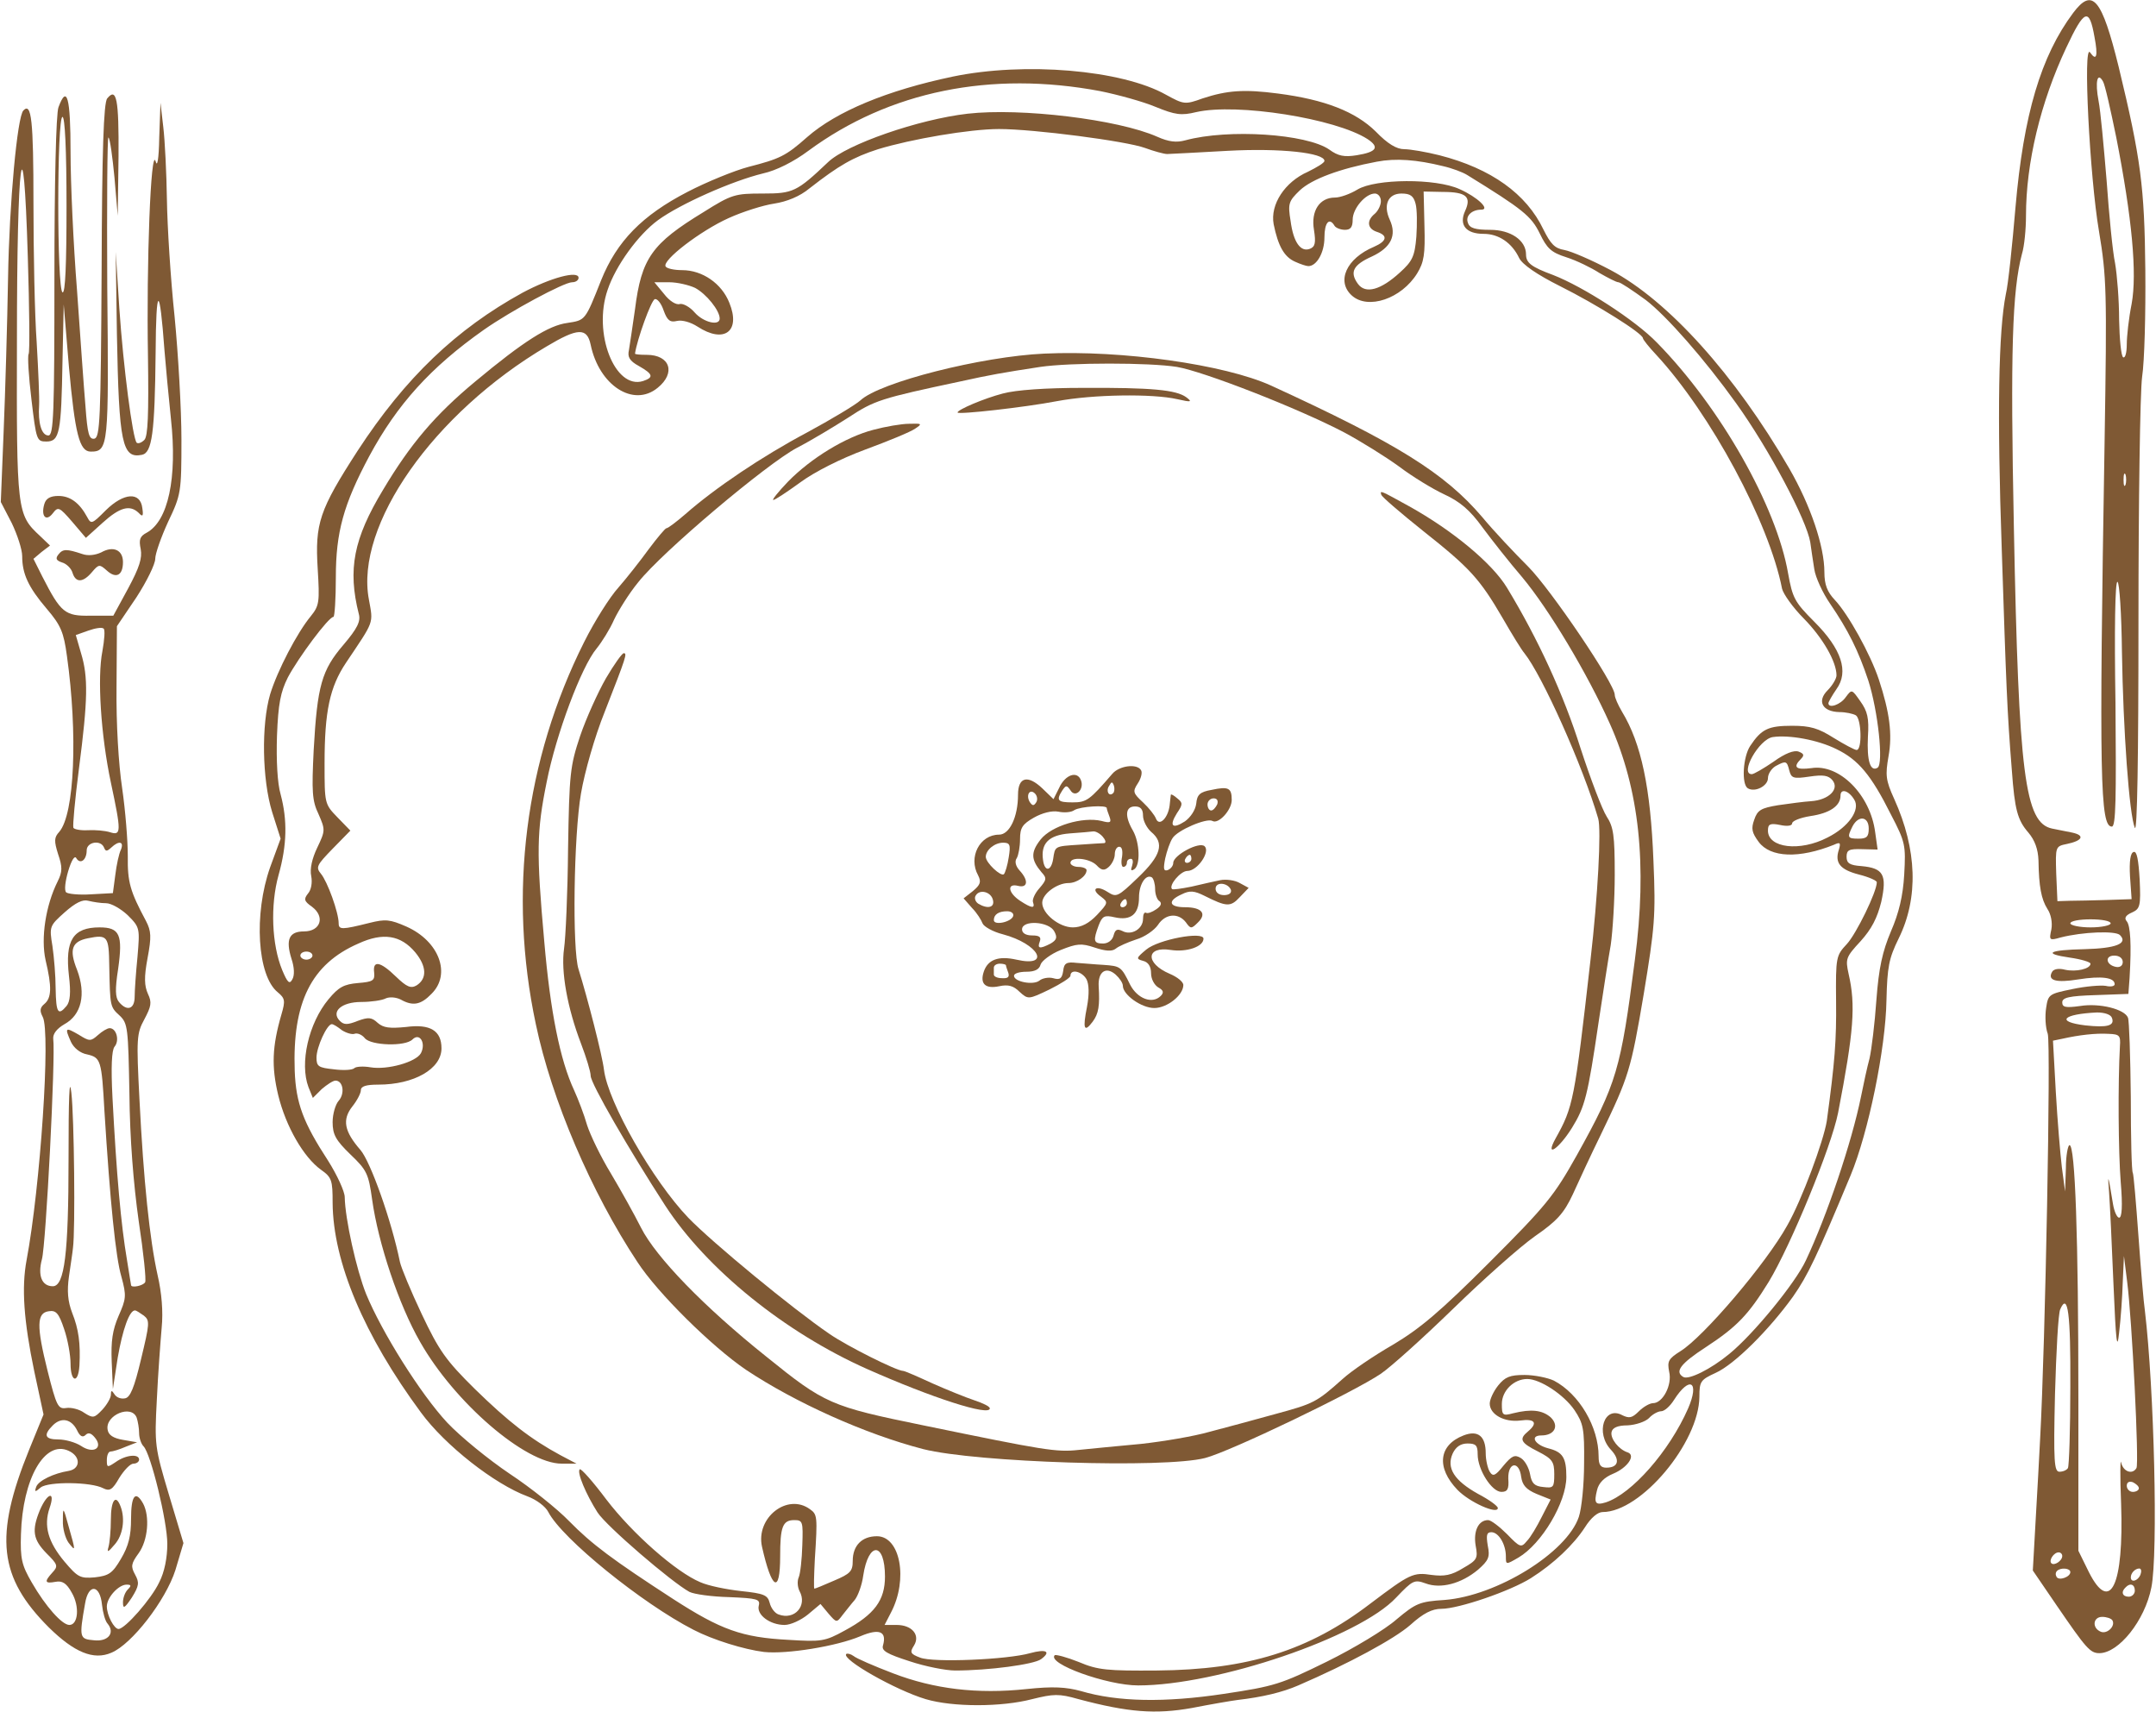
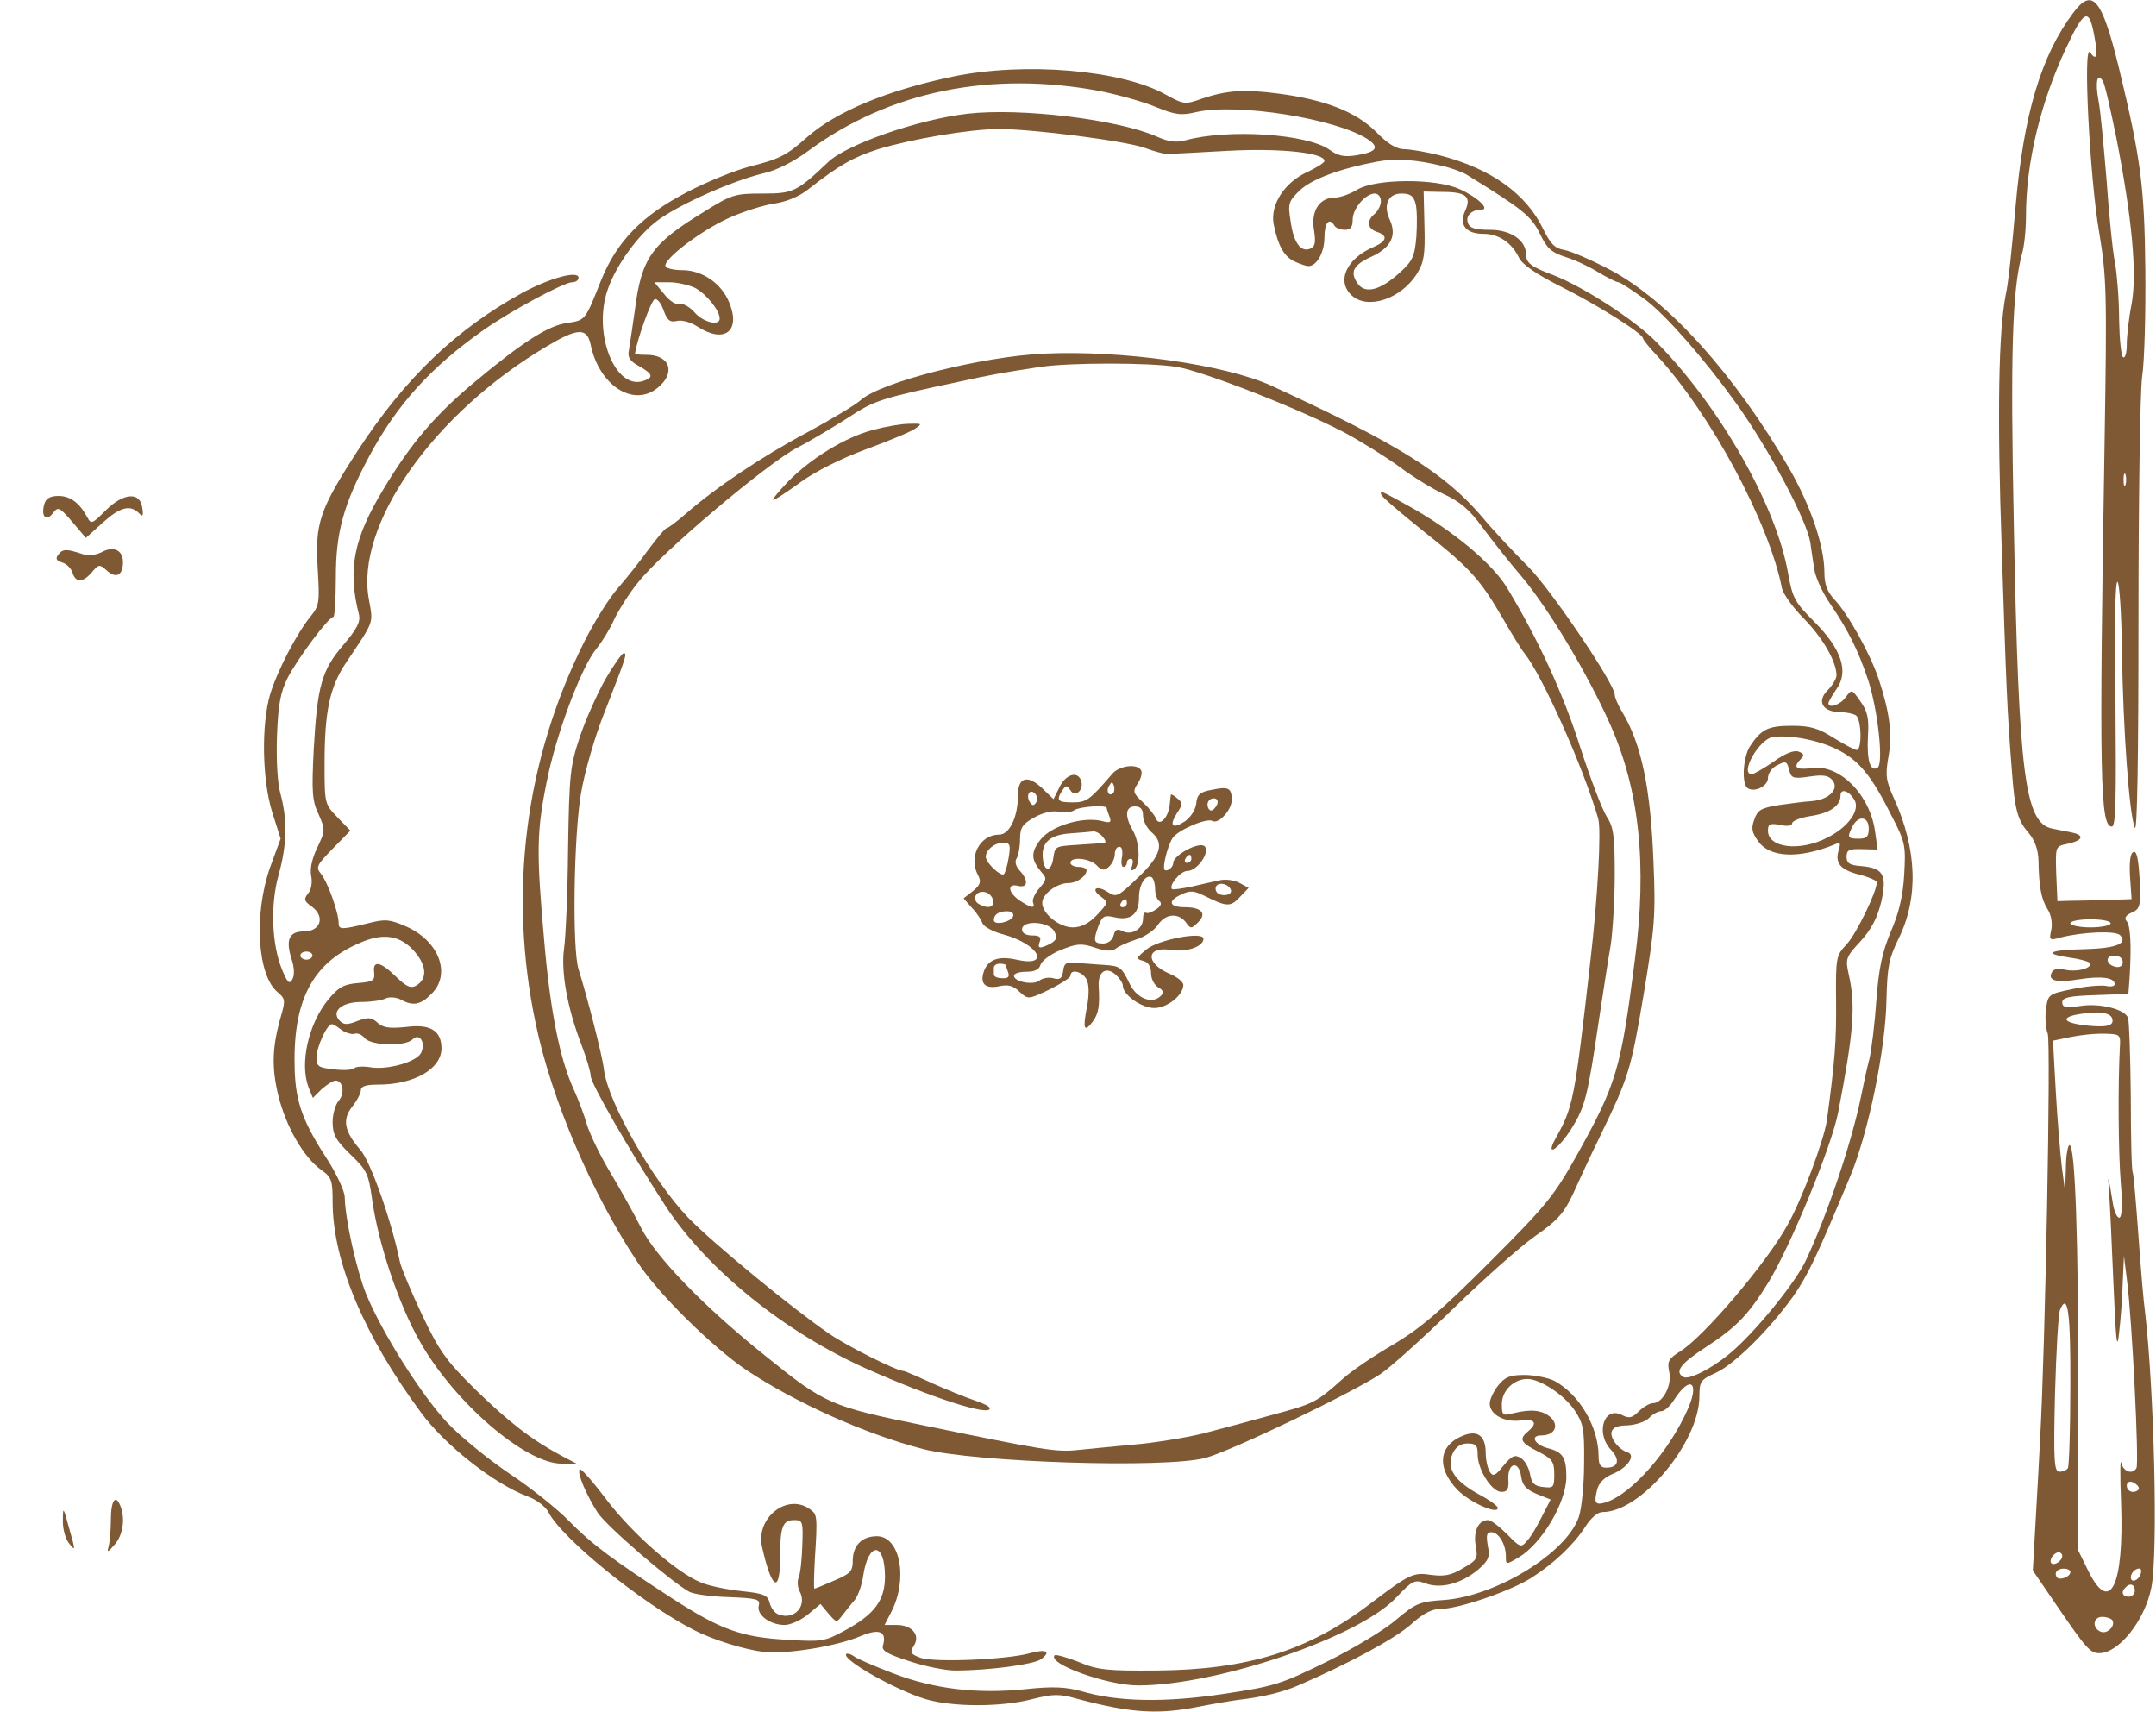
<svg xmlns="http://www.w3.org/2000/svg" viewBox="0 0 83.00 65.89" data-guides="{&quot;vertical&quot;:[],&quot;horizontal&quot;:[]}">
  <path fill="#7f5934" stroke="none" fill-opacity="1" stroke-width="1" stroke-opacity="1" id="tSvg4c0d3499f6" title="Path 45" d="M79.811 0.497C78.569 2.158 77.901 4.408 77.591 7.978C77.467 9.437 77.312 10.943 77.218 11.331C76.939 12.743 76.877 15.878 77.063 21.186C77.234 26.386 77.265 27.349 77.451 29.661C77.56 31.167 77.669 31.57 78.088 32.051C78.336 32.346 78.46 32.688 78.476 33.123C78.491 34.131 78.584 34.612 78.817 34.985C78.957 35.187 79.019 35.513 78.972 35.777C78.879 36.196 78.895 36.211 79.329 36.087C80.183 35.87 81.44 35.823 81.611 35.994C81.937 36.32 81.456 36.506 80.261 36.537C78.864 36.568 78.615 36.708 79.686 36.863C80.121 36.925 80.478 37.034 80.478 37.096C80.478 37.298 79.919 37.422 79.5 37.329C79.267 37.267 79.066 37.298 79.003 37.406C78.802 37.748 79.159 37.841 80.012 37.701C80.897 37.562 81.409 37.624 81.409 37.888C81.409 37.965 81.254 37.996 81.068 37.95C80.866 37.919 80.292 37.965 79.779 38.074C78.879 38.26 78.848 38.276 78.77 38.803C78.724 39.098 78.74 39.548 78.833 39.797C78.957 40.2 78.74 51.748 78.538 55.411C78.507 56.047 78.429 57.444 78.367 58.515C78.331 59.162 78.294 59.809 78.258 60.455C78.558 60.895 78.859 61.335 79.159 61.775C80.307 63.451 80.462 63.637 80.819 63.637C81.564 63.637 82.573 62.38 82.822 61.107C83.085 59.803 82.93 53.455 82.573 50.46C82.527 50.165 82.418 48.877 82.325 47.588C82.232 46.3 82.139 45.214 82.108 45.151C82.061 45.105 82.03 43.786 82.03 42.218C82.014 40.666 81.968 39.284 81.921 39.176C81.797 38.85 80.835 38.601 80.074 38.726C79.516 38.803 79.391 38.772 79.391 38.586C79.391 38.4 79.655 38.338 80.664 38.306C81.088 38.291 81.513 38.276 81.937 38.26C81.952 38.053 81.968 37.846 81.983 37.639C82.061 36.335 82.014 35.637 81.875 35.466C81.766 35.342 81.828 35.233 82.076 35.125C82.387 34.985 82.418 34.876 82.371 33.852C82.325 33.091 82.263 32.75 82.139 32.797C82.014 32.828 81.968 33.153 81.999 33.728C82.02 34.023 82.04 34.318 82.061 34.612C81.746 34.623 81.43 34.633 81.114 34.644C80.587 34.659 79.95 34.675 79.686 34.675C79.526 34.68 79.366 34.685 79.205 34.69C79.19 34.338 79.174 33.986 79.159 33.635C79.127 32.579 79.127 32.579 79.578 32.486C80.167 32.362 80.276 32.16 79.779 32.051C79.562 32.005 79.221 31.943 79.003 31.896C77.948 31.679 77.715 29.832 77.529 20.333C77.389 13.504 77.467 11.191 77.839 9.778C77.932 9.483 77.995 8.816 77.995 8.304C77.995 6.271 78.553 3.942 79.547 1.831C80.245 0.342 80.431 0.279 80.633 1.428C80.773 2.158 80.711 2.375 80.462 2.018C80.183 1.63 80.447 6.798 80.804 8.894C81.099 10.663 81.114 11.191 81.021 16.996C80.804 30.018 80.85 31.819 81.301 31.819C81.456 31.819 81.471 30.717 81.44 27.069C81.394 24.244 81.425 22.351 81.518 22.397C81.595 22.444 81.673 23.654 81.689 25.098C81.735 28.078 81.968 31.353 82.185 31.865C82.278 32.083 82.325 29.165 82.325 23.903C82.325 19.34 82.387 15.102 82.465 14.512C82.558 13.907 82.604 12.06 82.589 10.399C82.558 7.186 82.418 6.115 81.564 2.577C80.912 -0.062 80.555 -0.497 79.811 0.497ZM81.471 5.293C82.076 8.382 82.278 10.524 82.061 11.703C81.952 12.246 81.875 12.945 81.875 13.255C81.875 13.581 81.813 13.799 81.735 13.752C81.657 13.705 81.595 13.053 81.58 12.308C81.58 11.548 81.502 10.585 81.425 10.135C81.332 9.701 81.192 8.273 81.099 6.954C80.99 5.65 80.866 4.268 80.788 3.88C80.649 3.151 80.742 2.747 80.959 3.135C81.037 3.26 81.254 4.237 81.471 5.293ZM81.828 18.657C81.782 18.765 81.751 18.688 81.751 18.47C81.751 18.253 81.782 18.175 81.828 18.269C81.859 18.377 81.859 18.564 81.828 18.657ZM81.254 35.544C81.254 35.621 80.912 35.699 80.478 35.699C80.059 35.699 79.702 35.621 79.702 35.544C79.702 35.451 80.059 35.389 80.478 35.389C80.912 35.389 81.254 35.451 81.254 35.544ZM81.72 37.034C81.72 37.173 81.611 37.251 81.456 37.22C81.068 37.142 81.021 36.785 81.394 36.785C81.58 36.785 81.72 36.879 81.72 37.034ZM81.301 39.176C81.425 39.486 81.13 39.564 80.276 39.471C79.127 39.331 79.407 39.036 80.726 38.974C81.021 38.974 81.254 39.052 81.301 39.176ZM81.611 40.278C81.533 41.69 81.549 44.329 81.642 45.508C81.72 46.424 81.689 46.874 81.58 46.874C81.502 46.874 81.394 46.642 81.347 46.362C81.161 45.229 81.13 45.12 81.192 45.865C81.223 46.284 81.301 47.899 81.363 49.435C81.456 51.655 81.502 52.043 81.58 51.298C81.642 50.786 81.704 49.916 81.72 49.358C81.735 49.021 81.751 48.685 81.766 48.349C81.808 48.68 81.849 49.011 81.89 49.342C82.076 50.786 82.356 56.342 82.247 56.513C82.092 56.777 81.735 56.653 81.657 56.296C81.626 56.109 81.611 56.824 81.657 57.894C81.766 61.03 81.238 62.147 80.416 60.517C80.281 60.243 80.147 59.969 80.012 59.695C80.012 57.755 80.012 55.815 80.012 53.874C80.012 47.635 79.888 44.081 79.671 44.081C79.609 44.081 79.531 44.484 79.531 44.965C79.521 45.265 79.51 45.565 79.5 45.865C79.459 45.555 79.417 45.245 79.376 44.934C79.314 44.422 79.205 43.118 79.143 42.032C79.107 41.375 79.071 40.718 79.034 40.06C79.159 40.035 79.283 40.009 79.407 39.983C80.028 39.843 80.68 39.766 81.176 39.797C81.595 39.812 81.642 39.859 81.611 40.278ZM79.702 53.378C79.702 55.023 79.655 56.435 79.609 56.513C79.562 56.591 79.422 56.653 79.283 56.653C79.081 56.653 79.05 56.28 79.112 53.657C79.159 52.027 79.236 50.553 79.314 50.398C79.609 49.73 79.717 50.568 79.702 53.378ZM82.34 57.289C82.34 57.367 82.232 57.429 82.108 57.429C81.983 57.429 81.875 57.32 81.875 57.196C81.875 57.056 81.968 57.01 82.108 57.056C82.232 57.118 82.34 57.212 82.34 57.289ZM79.391 59.897C79.391 60.083 79.081 60.285 78.972 60.176C78.864 60.067 79.066 59.757 79.252 59.757C79.329 59.757 79.391 59.819 79.391 59.897ZM79.702 60.517C79.702 60.704 79.267 60.859 79.174 60.704C79.127 60.626 79.127 60.533 79.19 60.471C79.329 60.331 79.702 60.362 79.702 60.517ZM82.403 60.611C82.309 60.859 82.03 60.937 82.03 60.719C82.03 60.549 82.201 60.378 82.356 60.378C82.434 60.378 82.449 60.486 82.403 60.611ZM82.185 61.231C82.185 61.356 82.076 61.464 81.952 61.464C81.704 61.464 81.642 61.278 81.828 61.107C81.999 60.921 82.185 60.983 82.185 61.231ZM81.316 62.365C81.456 62.582 81.13 62.908 80.882 62.815C80.525 62.675 80.571 62.24 80.928 62.24C81.099 62.24 81.269 62.302 81.316 62.365Z" />
  <path fill="#7f5934" stroke="none" fill-opacity="1" stroke-width="1" stroke-opacity="1" id="tSvg10b974da6a5" title="Path 46" d="M36.677 2.949C34.162 3.477 32.207 4.284 31.074 5.277C30.251 6.007 30.018 6.115 28.808 6.426C28.28 6.566 27.209 7 26.464 7.388C24.726 8.288 23.748 9.282 23.142 10.787C22.521 12.355 22.537 12.324 21.838 12.432C21.125 12.526 20.162 13.131 18.3 14.683C16.747 15.971 15.801 17.089 14.745 18.858C13.612 20.736 13.379 21.916 13.814 23.639C13.892 23.918 13.752 24.198 13.224 24.819C12.386 25.796 12.215 26.386 12.076 28.87C11.998 30.468 12.014 30.825 12.262 31.337C12.526 31.943 12.526 31.974 12.215 32.626C12.014 33.045 11.921 33.448 11.982 33.728C12.029 33.976 11.982 34.255 11.858 34.395C11.688 34.612 11.703 34.69 12.014 34.907C12.526 35.295 12.339 35.854 11.703 35.854C11.129 35.854 10.989 36.165 11.222 36.91C11.331 37.236 11.346 37.546 11.253 37.701C11.144 37.903 11.067 37.825 10.865 37.344C10.461 36.366 10.399 34.845 10.725 33.681C11.051 32.517 11.067 31.57 10.803 30.577C10.679 30.158 10.632 29.273 10.663 28.326C10.71 27.085 10.803 26.634 11.082 26.076C11.486 25.315 12.65 23.747 12.836 23.747C12.883 23.747 12.929 23.065 12.929 22.226C12.929 20.488 13.224 19.417 14.218 17.555C15.289 15.568 16.577 14.14 18.626 12.696C19.666 11.967 21.714 10.865 22.025 10.865C22.165 10.865 22.273 10.787 22.273 10.694C22.273 10.399 21.187 10.694 20.116 11.268C17.57 12.665 15.599 14.543 13.767 17.353C12.293 19.634 12.122 20.147 12.231 21.901C12.308 23.173 12.293 23.313 11.967 23.716C11.439 24.353 10.679 25.812 10.399 26.728C10.058 27.892 10.089 30.003 10.477 31.26C10.586 31.601 10.694 31.943 10.803 32.284C10.668 32.652 10.534 33.019 10.399 33.386C9.763 35.187 9.903 37.562 10.694 38.198C10.974 38.431 10.989 38.524 10.834 39.052C10.477 40.278 10.446 41.054 10.71 42.156C11.005 43.366 11.688 44.546 12.355 45.027C12.774 45.322 12.805 45.431 12.805 46.3C12.821 48.581 14.016 51.407 16.204 54.371C17.136 55.644 19.045 57.134 20.302 57.599C20.643 57.724 21 57.987 21.109 58.205C21.637 59.229 24.726 61.728 26.697 62.737C27.442 63.125 28.652 63.498 29.413 63.591C30.282 63.684 32.207 63.373 33.123 62.985C33.852 62.675 34.147 62.799 33.992 63.342C33.929 63.544 34.147 63.668 35.016 63.948C35.621 64.15 36.413 64.305 36.77 64.305C38.058 64.305 39.797 64.072 40.076 63.87C40.48 63.575 40.278 63.467 39.657 63.637C38.788 63.886 35.916 64.01 35.42 63.808C35.047 63.668 35.016 63.606 35.187 63.342C35.435 62.939 35.109 62.551 34.519 62.551C34.364 62.551 34.209 62.551 34.054 62.551C34.136 62.39 34.219 62.23 34.302 62.07C34.969 60.797 34.659 59.136 33.759 59.136C33.184 59.136 32.828 59.493 32.828 60.083C32.828 60.486 32.734 60.58 32.114 60.843C31.726 61.014 31.384 61.154 31.353 61.154C31.322 61.154 31.338 60.642 31.369 60.021C31.477 58.36 31.462 58.298 31.182 58.096C30.313 57.46 29.087 58.422 29.335 59.54C29.708 61.2 30.034 61.387 30.034 59.912C30.034 58.779 30.127 58.515 30.577 58.515C30.903 58.515 30.919 58.577 30.887 59.477C30.872 60.021 30.81 60.58 30.748 60.719C30.686 60.859 30.701 61.092 30.779 61.247C31.089 61.806 30.593 62.38 29.972 62.147C29.832 62.101 29.677 61.899 29.63 61.697C29.552 61.402 29.413 61.34 28.528 61.247C27.969 61.185 27.271 61.045 26.961 60.906C26.029 60.517 24.353 59.043 23.344 57.724C22.832 57.041 22.366 56.513 22.32 56.56C22.195 56.668 22.568 57.537 23.003 58.22C23.344 58.748 25.858 60.906 26.541 61.278C26.728 61.371 27.411 61.464 28.078 61.48C29.149 61.526 29.273 61.557 29.211 61.806C29.118 62.163 29.646 62.551 30.204 62.551C30.437 62.551 30.841 62.364 31.105 62.147C31.265 62.013 31.425 61.878 31.586 61.744C31.689 61.868 31.793 61.992 31.896 62.116C32.207 62.473 32.207 62.473 32.44 62.163C32.579 61.992 32.781 61.728 32.905 61.589C33.029 61.433 33.184 61.014 33.231 60.657C33.433 59.322 34.069 59.353 34.069 60.688C34.069 61.604 33.666 62.147 32.517 62.768C31.757 63.187 31.617 63.203 30.36 63.125C28.559 63.032 27.752 62.737 25.921 61.557C23.577 60.036 22.785 59.447 21.901 58.546C21.466 58.096 20.442 57.273 19.619 56.73C18.812 56.187 17.725 55.302 17.213 54.759C16.189 53.657 14.699 51.282 14.093 49.808C13.721 48.877 13.286 46.921 13.271 46.083C13.271 45.865 12.976 45.229 12.634 44.686C11.672 43.211 11.393 42.466 11.346 41.224C11.253 38.586 11.982 37.111 13.799 36.32C14.745 35.885 15.428 35.994 15.987 36.661C16.422 37.189 16.453 37.67 16.034 37.934C15.816 38.058 15.661 37.996 15.242 37.593C14.637 37.003 14.342 36.956 14.404 37.437C14.435 37.748 14.357 37.794 13.783 37.841C13.24 37.888 13.038 37.996 12.65 38.462C11.874 39.393 11.532 40.93 11.874 41.845C11.931 41.985 11.988 42.125 12.044 42.264C12.158 42.151 12.272 42.037 12.386 41.923C12.588 41.752 12.821 41.597 12.914 41.597C13.209 41.597 13.286 42.094 13.038 42.373C12.914 42.513 12.805 42.885 12.805 43.196C12.805 43.677 12.929 43.894 13.488 44.437C14.124 45.043 14.187 45.182 14.326 46.176C14.559 47.852 15.351 50.227 16.173 51.655C17.492 53.983 20.224 56.342 21.621 56.342C21.813 56.342 22.004 56.342 22.195 56.342C21.988 56.234 21.782 56.125 21.575 56.016C20.426 55.395 19.572 54.728 18.284 53.471C17.167 52.369 16.903 51.996 16.235 50.584C15.816 49.699 15.444 48.799 15.397 48.581C15.071 46.983 14.264 44.717 13.876 44.267C13.255 43.553 13.162 43.103 13.566 42.59C13.752 42.358 13.892 42.078 13.892 41.969C13.892 41.814 14.093 41.752 14.559 41.752C15.94 41.752 16.996 41.147 16.996 40.355C16.996 39.672 16.561 39.408 15.63 39.533C14.994 39.595 14.761 39.564 14.543 39.377C14.311 39.16 14.187 39.145 13.767 39.3C13.379 39.455 13.24 39.455 13.085 39.3C12.727 38.943 13.147 38.57 13.907 38.57C14.28 38.57 14.714 38.508 14.854 38.431C14.994 38.369 15.242 38.384 15.428 38.477C15.894 38.741 16.204 38.679 16.608 38.26C17.384 37.499 16.903 36.227 15.646 35.668C15.009 35.389 14.838 35.373 14.218 35.528C13.162 35.792 13.038 35.792 13.038 35.544C13.038 35.125 12.603 33.929 12.355 33.635C12.153 33.386 12.184 33.309 12.805 32.672C13.033 32.44 13.26 32.207 13.488 31.974C13.322 31.803 13.157 31.632 12.991 31.462C12.495 30.95 12.495 30.934 12.495 29.382C12.495 27.38 12.696 26.448 13.317 25.517C14.419 23.872 14.373 24.027 14.202 23.08C13.659 20.224 16.685 15.909 21.047 13.333C22.242 12.619 22.599 12.603 22.739 13.271C23.065 14.838 24.384 15.692 25.315 14.931C26.029 14.357 25.797 13.659 24.896 13.659C24.648 13.659 24.446 13.643 24.446 13.612C24.524 13.069 25.067 11.563 25.207 11.517C25.3 11.486 25.455 11.672 25.548 11.951C25.688 12.339 25.797 12.417 26.06 12.355C26.262 12.308 26.588 12.402 26.852 12.572C27.876 13.24 28.528 12.758 28.078 11.656C27.783 10.911 27.038 10.399 26.262 10.399C25.952 10.399 25.672 10.337 25.626 10.259C25.471 10.027 26.976 8.878 28.047 8.397C28.59 8.149 29.382 7.9 29.801 7.838C30.298 7.761 30.794 7.559 31.167 7.248C32.3 6.364 32.843 6.053 33.805 5.743C35.078 5.355 37.329 4.967 38.462 4.967C39.797 4.967 43.367 5.432 44.081 5.696C44.422 5.821 44.81 5.929 44.934 5.929C45.058 5.929 46.114 5.867 47.278 5.805C49.296 5.696 50.987 5.883 50.987 6.193C50.987 6.271 50.693 6.441 50.351 6.612C49.466 7 48.892 7.869 49.032 8.63C49.203 9.468 49.435 9.887 49.854 10.073C50.056 10.166 50.289 10.244 50.367 10.244C50.693 10.244 50.987 9.716 50.987 9.142C50.987 8.568 51.174 8.35 51.376 8.692C51.422 8.77 51.608 8.847 51.779 8.847C51.996 8.847 52.074 8.739 52.074 8.459C52.074 8.024 52.571 7.45 52.928 7.45C53.052 7.45 53.16 7.574 53.16 7.745C53.16 7.9 53.052 8.118 52.928 8.226C52.602 8.49 52.633 8.801 53.005 8.925C53.44 9.064 53.393 9.282 52.897 9.499C51.826 9.949 51.438 10.834 52.043 11.377C52.664 11.936 53.952 11.501 54.557 10.523C54.821 10.089 54.868 9.794 54.837 8.692C54.826 8.252 54.816 7.812 54.806 7.373C55.049 7.378 55.292 7.383 55.535 7.388C56.451 7.388 56.653 7.574 56.404 8.118C56.156 8.661 56.435 9.002 57.118 9.002C57.693 9.002 58.205 9.344 58.484 9.934C58.608 10.182 59.167 10.57 60.067 11.02C61.464 11.719 63.249 12.836 63.249 13.022C63.249 13.069 63.482 13.364 63.761 13.659C65.857 15.925 68.107 20.116 68.604 22.661C68.651 22.863 69.023 23.39 69.442 23.81C70.172 24.555 70.7 25.47 70.7 25.998C70.7 26.122 70.544 26.386 70.358 26.573C69.939 26.991 70.156 27.395 70.808 27.411C71.056 27.411 71.336 27.473 71.445 27.535C71.662 27.674 71.693 28.87 71.476 28.87C71.398 28.87 70.994 28.652 70.591 28.404C70.001 28.031 69.691 27.938 68.992 27.938C68.076 27.938 67.812 28.062 67.378 28.714C67.099 29.134 67.036 30.189 67.285 30.344C67.564 30.515 68.061 30.251 68.061 29.956C68.061 29.785 68.201 29.584 68.356 29.49C68.759 29.273 68.79 29.289 68.883 29.661C68.961 29.956 69.039 29.987 69.66 29.894C70.187 29.816 70.389 29.847 70.544 30.034C70.824 30.375 70.405 30.794 69.722 30.841C69.458 30.856 68.883 30.934 68.449 30.996C67.797 31.105 67.657 31.182 67.533 31.555C67.409 31.896 67.44 32.051 67.704 32.408C68.154 33.014 69.256 33.06 70.606 32.517C70.839 32.408 70.87 32.44 70.793 32.703C70.622 33.215 70.839 33.479 71.569 33.666C71.941 33.759 72.252 33.898 72.252 33.961C72.252 34.333 71.46 35.947 71.103 36.335C70.684 36.785 70.668 36.832 70.684 38.539C70.7 40.06 70.637 40.868 70.327 43.149C70.203 43.925 69.365 46.191 68.806 47.169C67.999 48.628 65.578 51.468 64.693 52.012C64.227 52.307 64.18 52.4 64.258 52.803C64.382 53.316 64.01 54.014 63.637 54.014C63.513 54.014 63.265 54.154 63.094 54.325C62.83 54.588 62.722 54.604 62.458 54.48C61.759 54.092 61.402 55.163 62.023 55.815C62.38 56.203 62.303 56.497 61.837 56.497C61.62 56.497 61.542 56.389 61.542 56.063C61.542 54.93 60.797 53.657 59.819 53.145C59.586 53.036 59.074 52.928 58.686 52.928C58.127 52.928 57.941 53.005 57.677 53.331C57.491 53.564 57.351 53.874 57.351 54.029C57.351 54.449 57.91 54.759 58.531 54.681C59.09 54.604 59.214 54.775 58.826 55.1C58.469 55.395 58.531 55.535 59.214 55.877C59.757 56.156 59.835 56.265 59.835 56.746C59.835 57.258 59.803 57.289 59.416 57.242C59.074 57.212 58.965 57.103 58.903 56.746C58.857 56.497 58.702 56.218 58.546 56.125C58.313 55.985 58.205 56.032 57.879 56.42C57.569 56.808 57.475 56.854 57.351 56.653C57.274 56.529 57.196 56.203 57.196 55.939C57.196 55.287 56.901 55.038 56.342 55.256C55.38 55.628 55.287 56.497 56.109 57.351C56.575 57.832 57.662 58.313 57.662 58.05C57.662 57.972 57.32 57.724 56.901 57.506C55.985 56.994 55.675 56.513 55.923 55.954C56.047 55.69 56.234 55.566 56.498 55.566C56.824 55.566 56.886 55.644 56.886 55.985C56.886 56.575 57.429 57.429 57.801 57.429C58.034 57.429 58.096 57.32 58.065 56.916C58.05 56.28 58.484 56.218 58.562 56.854C58.608 57.165 58.748 57.336 59.152 57.506C59.333 57.579 59.514 57.651 59.695 57.724C59.581 57.946 59.467 58.169 59.353 58.391C59.167 58.764 58.919 59.183 58.779 59.322C58.562 59.586 58.515 59.571 58.019 59.058C57.724 58.764 57.398 58.515 57.289 58.515C56.917 58.515 56.715 58.934 56.808 59.493C56.901 59.99 56.87 60.052 56.327 60.362C55.877 60.642 55.597 60.688 55.116 60.626C54.402 60.517 54.278 60.58 52.757 61.728C50.382 63.544 48.038 64.274 44.546 64.305C42.637 64.32 42.264 64.289 41.535 63.979C41.069 63.792 40.65 63.684 40.604 63.715C40.293 64.041 42.621 64.879 43.817 64.879C46.859 64.879 52.338 63.016 53.75 61.495C54.387 60.828 54.449 60.797 54.883 60.952C55.458 61.169 56.249 60.968 56.901 60.424C57.305 60.067 57.367 59.943 57.274 59.493C57.212 59.105 57.227 58.981 57.413 58.981C57.693 58.981 57.972 59.447 57.972 59.912C57.972 60.238 57.972 60.238 58.453 59.959C59.353 59.431 60.3 57.832 60.3 56.854C60.3 56.109 60.161 55.892 59.602 55.752C59.074 55.613 58.888 55.256 59.338 55.256C59.85 55.256 60.036 54.883 59.695 54.557C59.369 54.278 58.95 54.231 58.252 54.402C57.848 54.511 57.817 54.48 57.817 54.045C57.817 53.533 58.282 53.083 58.795 53.083C59.291 53.083 60.207 53.688 60.611 54.278C60.952 54.79 60.999 54.992 60.983 56.327C60.983 57.149 60.89 58.065 60.781 58.391C60.316 59.773 57.615 61.433 55.613 61.589C54.65 61.651 54.511 61.712 53.766 62.334C53.331 62.721 52.12 63.451 51.081 63.963C49.311 64.832 49.078 64.91 47.107 65.205C44.841 65.546 43.025 65.515 41.613 65.096C41.038 64.941 40.542 64.91 39.517 65.019C37.624 65.22 35.963 65.019 34.38 64.413C33.65 64.134 32.967 63.839 32.859 63.746C32.75 63.668 32.626 63.637 32.579 63.668C32.377 63.87 34.488 65.065 35.637 65.407C36.677 65.717 38.555 65.717 39.734 65.407C40.557 65.205 40.759 65.189 41.519 65.407C43.444 65.919 44.484 65.996 45.881 65.748C46.595 65.608 47.402 65.469 47.65 65.438C48.597 65.329 49.373 65.143 49.979 64.879C51.919 64.041 53.673 63.094 54.294 62.551C54.79 62.101 55.132 61.93 55.489 61.93C56.156 61.93 58.143 61.247 58.934 60.75C59.819 60.191 60.58 59.462 61.014 58.795C61.247 58.422 61.511 58.205 61.697 58.205C63.172 58.205 65.407 55.535 65.422 53.766C65.422 53.176 65.469 53.114 66.043 52.85C66.773 52.524 68.107 51.189 69.023 49.916C69.597 49.094 69.923 48.411 71.243 45.245C71.926 43.599 72.593 40.371 72.624 38.493C72.655 37.22 72.717 36.894 73.09 36.133C73.866 34.566 73.804 32.703 72.919 30.748C72.593 30.034 72.578 29.832 72.702 29.118C72.857 28.264 72.748 27.426 72.329 26.153C72.003 25.175 71.15 23.639 70.637 23.096C70.343 22.785 70.234 22.506 70.234 22.025C70.234 21.031 69.706 19.464 68.883 18.036C66.788 14.419 64.227 11.579 62.008 10.399C61.278 10.011 60.486 9.67 60.223 9.623C59.85 9.561 59.695 9.39 59.416 8.832C58.764 7.466 57.413 6.488 55.411 5.976C54.914 5.851 54.294 5.743 54.061 5.743C53.766 5.743 53.424 5.541 52.959 5.06C52.183 4.299 51.003 3.834 49.203 3.601C47.899 3.43 47.247 3.477 46.3 3.787C45.617 4.035 45.571 4.02 44.888 3.647C43.18 2.685 39.44 2.375 36.677 2.949ZM42.358 3.508C43.041 3.647 44.003 3.911 44.484 4.113C45.245 4.424 45.477 4.455 46.052 4.315C47.619 3.958 51.422 4.563 52.648 5.355C53.114 5.665 53.005 5.851 52.229 5.976C51.748 6.053 51.515 6.007 51.174 5.758C50.304 5.153 47.293 4.951 45.633 5.401C45.291 5.495 44.996 5.463 44.546 5.262C43.041 4.594 39.3 4.144 37.251 4.377C35.358 4.594 32.595 5.557 31.881 6.239C30.67 7.388 30.53 7.45 29.366 7.45C28.295 7.45 28.171 7.481 27.085 8.164C25.098 9.375 24.694 9.934 24.446 11.905C24.353 12.572 24.244 13.271 24.213 13.472C24.151 13.736 24.229 13.892 24.601 14.093C25.145 14.404 25.175 14.528 24.756 14.668C23.67 15.009 22.816 12.82 23.391 11.16C23.701 10.229 24.57 9.033 25.331 8.475C26.184 7.854 28.171 6.969 29.382 6.674C29.878 6.566 30.561 6.224 31.12 5.805C34.24 3.508 38.151 2.716 42.358 3.508ZM55.551 6.395C55.892 6.472 56.311 6.628 56.482 6.736C58.624 8.056 58.95 8.319 59.276 8.987C59.555 9.561 59.71 9.716 60.3 9.903C60.688 10.027 61.263 10.306 61.573 10.508C61.899 10.694 62.225 10.865 62.303 10.865C62.38 10.865 62.846 11.175 63.358 11.548C64.15 12.153 65.624 13.829 66.835 15.521C68.107 17.291 69.551 20.022 69.691 20.876C69.722 21.125 69.799 21.606 69.846 21.916C69.892 22.226 70.172 22.832 70.451 23.235C71.15 24.26 71.538 25.036 71.926 26.2C72.298 27.364 72.516 29.397 72.283 29.552C72.003 29.723 71.864 29.289 71.91 28.357C71.957 27.643 71.895 27.38 71.615 26.991C71.289 26.526 71.289 26.526 71.056 26.836C70.855 27.131 70.389 27.286 70.389 27.069C70.389 27.023 70.529 26.774 70.7 26.526C71.181 25.858 70.901 24.989 69.846 23.934C69.085 23.173 69.008 23.018 68.837 22.071C68.387 19.479 66.229 15.677 63.792 13.193C62.954 12.324 60.952 11.036 59.788 10.585C58.95 10.275 58.748 10.12 58.748 9.794C58.748 9.251 58.158 8.847 57.367 8.847C56.808 8.847 56.575 8.785 56.513 8.583C56.404 8.319 56.653 8.071 57.025 8.071C57.382 8.071 56.886 7.59 56.187 7.279C55.271 6.86 52.959 6.876 52.26 7.295C51.981 7.466 51.593 7.605 51.391 7.605C50.801 7.605 50.46 8.118 50.584 8.847C50.662 9.344 50.63 9.499 50.429 9.577C50.072 9.716 49.792 9.328 49.684 8.506C49.575 7.838 49.606 7.745 50.041 7.326C50.506 6.891 51.593 6.488 53.005 6.224C53.735 6.084 54.542 6.146 55.551 6.395ZM54.495 7.838C54.557 8.056 54.557 8.63 54.526 9.111C54.464 9.871 54.371 10.058 53.89 10.492C53.16 11.16 52.571 11.331 52.276 10.927C51.95 10.477 52.089 10.197 52.819 9.871C53.548 9.53 53.781 9.064 53.502 8.459C53.238 7.885 53.44 7.45 53.952 7.45C54.294 7.45 54.418 7.543 54.495 7.838ZM26.759 11.082C27.193 11.315 27.706 11.951 27.706 12.262C27.706 12.557 27.085 12.417 26.743 12.029C26.557 11.812 26.293 11.672 26.169 11.703C26.029 11.75 25.765 11.579 25.564 11.315C25.439 11.165 25.315 11.015 25.191 10.865C25.383 10.865 25.574 10.865 25.765 10.865C26.076 10.865 26.526 10.973 26.759 11.082ZM70.7 28.838C71.538 29.242 72.034 29.832 72.795 31.353C73.354 32.424 73.369 32.533 73.307 33.666C73.26 34.488 73.105 35.14 72.795 35.854C72.469 36.63 72.329 37.251 72.236 38.493C72.174 39.393 72.05 40.402 71.972 40.743C71.879 41.085 71.739 41.737 71.646 42.202C71.289 43.972 70.327 46.812 69.52 48.52C69.116 49.389 67.502 51.36 66.571 52.12C65.857 52.71 65.003 53.129 64.801 53.005C64.46 52.803 64.693 52.493 65.671 51.857C66.881 51.065 67.316 50.599 68.092 49.342C68.945 47.93 70.498 44.158 70.761 42.839C71.367 39.703 71.445 38.694 71.165 37.484C71.041 36.91 71.056 36.847 71.631 36.227C72.05 35.761 72.267 35.342 72.422 34.721C72.655 33.666 72.5 33.417 71.662 33.34C71.212 33.309 71.088 33.231 71.088 32.983C71.088 32.719 71.181 32.672 71.693 32.688C71.889 32.693 72.086 32.698 72.283 32.703C72.252 32.481 72.221 32.258 72.189 32.036C72.003 30.592 70.808 29.397 69.737 29.568C69.132 29.646 69.008 29.537 69.334 29.211C69.473 29.071 69.442 29.009 69.24 28.932C69.07 28.87 68.728 28.994 68.278 29.32C67.89 29.584 67.518 29.801 67.44 29.801C66.959 29.801 67.719 28.451 68.247 28.373C68.883 28.28 69.986 28.482 70.7 28.838ZM71.382 30.779C71.631 31.167 71.165 31.834 70.358 32.238C69.287 32.796 68.061 32.641 68.061 31.974C68.061 31.725 68.138 31.679 68.526 31.756C68.806 31.819 68.992 31.788 68.992 31.695C68.992 31.601 69.303 31.477 69.691 31.415C70.436 31.306 70.855 31.027 70.855 30.623C70.855 30.344 71.165 30.422 71.382 30.779ZM71.941 31.896C71.941 32.207 71.864 32.284 71.553 32.284C71.119 32.284 71.103 32.238 71.32 31.803C71.553 31.369 71.941 31.431 71.941 31.896ZM12.029 36.785C12.029 36.863 11.921 36.941 11.796 36.941C11.672 36.941 11.563 36.863 11.563 36.785C11.563 36.692 11.672 36.63 11.796 36.63C11.921 36.63 12.029 36.692 12.029 36.785ZM13.162 39.657C13.333 39.766 13.55 39.828 13.643 39.797C13.752 39.75 13.938 39.828 14.047 39.967C14.28 40.247 15.599 40.293 15.878 40.014C16.158 39.734 16.406 40.154 16.204 40.542C16.018 40.883 14.916 41.194 14.264 41.085C14 41.038 13.705 41.054 13.643 41.116C13.566 41.194 13.209 41.209 12.852 41.162C12.262 41.1 12.184 41.054 12.184 40.712C12.184 40.309 12.588 39.424 12.774 39.424C12.836 39.424 13.007 39.533 13.162 39.657ZM64.988 54.216C64.258 55.877 62.815 57.506 61.821 57.832C61.418 57.956 61.356 57.863 61.48 57.367C61.542 57.087 61.759 56.87 62.101 56.73C62.659 56.497 62.985 56.016 62.659 55.908C62.318 55.799 61.992 55.38 62.039 55.132C62.07 54.961 62.271 54.868 62.659 54.868C62.97 54.852 63.342 54.728 63.482 54.588C63.622 54.433 63.839 54.325 63.948 54.325C64.072 54.325 64.289 54.138 64.444 53.89C65.05 52.943 65.438 53.176 64.988 54.216Z" />
-   <path fill="#7f5934" stroke="none" fill-opacity="1" stroke-width="1" stroke-opacity="1" id="tSvgc88dea1939" title="Path 47" d="M4.129 3.787C3.989 3.942 3.927 5.821 3.912 10.415C3.88 16.173 3.849 16.84 3.632 16.887C3.43 16.918 3.368 16.716 3.291 15.645C3.228 14.931 3.089 12.929 2.965 11.175C2.825 9.421 2.716 7.031 2.716 5.851C2.716 3.741 2.577 3.244 2.251 4.129C2.158 4.362 2.095 7.047 2.095 10.648C2.095 15.94 2.064 16.763 1.863 16.763C1.599 16.763 1.459 16.282 1.506 15.599C1.521 15.335 1.475 14.264 1.413 13.193C1.335 12.122 1.288 9.701 1.288 7.807C1.288 4.625 1.211 3.927 0.9 4.253C0.667 4.486 0.357 7.807 0.31 10.71C0.28 12.463 0.202 15.118 0.14 16.608C0.104 17.513 0.067 18.419 0.031 19.324C0.171 19.593 0.31 19.862 0.45 20.131C0.667 20.581 0.854 21.155 0.854 21.404C0.854 22.087 1.087 22.599 1.801 23.437C2.344 24.073 2.453 24.337 2.577 25.253C2.996 28.233 2.872 31.337 2.282 32.02C2.08 32.238 2.08 32.377 2.235 32.874C2.406 33.371 2.406 33.557 2.22 33.929C1.754 34.861 1.568 36.118 1.754 36.956C2.002 37.996 1.987 38.415 1.707 38.648C1.537 38.788 1.521 38.912 1.645 39.145C1.956 39.719 1.552 45.695 1.024 48.504C0.823 49.575 0.916 50.848 1.319 52.788C1.438 53.342 1.557 53.895 1.676 54.449C1.49 54.904 1.304 55.359 1.118 55.815C-0.233 59.151 -0.046 60.719 1.878 62.644C2.856 63.606 3.601 63.917 4.284 63.622C5.076 63.296 6.379 61.604 6.752 60.44C6.855 60.093 6.959 59.747 7.062 59.4C6.876 58.779 6.69 58.158 6.503 57.537C5.96 55.721 5.945 55.613 6.038 53.874C6.084 52.881 6.178 51.639 6.224 51.112C6.286 50.491 6.224 49.761 6.069 49.094C5.758 47.697 5.526 45.431 5.37 42.342C5.246 39.952 5.262 39.781 5.557 39.238C5.821 38.741 5.852 38.586 5.696 38.26C5.557 37.95 5.541 37.624 5.681 36.879C5.836 36.056 5.821 35.839 5.619 35.45C5.013 34.318 4.905 33.961 4.92 32.952C4.92 32.362 4.827 31.198 4.703 30.344C4.563 29.413 4.47 27.861 4.486 26.448C4.491 25.667 4.496 24.886 4.501 24.105C4.75 23.737 4.998 23.37 5.246 23.003C5.65 22.382 5.976 21.714 5.976 21.512C5.976 21.311 6.209 20.659 6.473 20.084C6.969 19.045 6.985 18.951 6.985 16.918C6.985 15.77 6.861 13.628 6.721 12.184C6.566 10.725 6.441 8.707 6.426 7.683C6.41 6.659 6.348 5.401 6.286 4.889C6.25 4.579 6.214 4.268 6.178 3.958C6.162 4.398 6.146 4.837 6.131 5.277C6.115 6.146 6.053 6.457 5.991 6.208C5.805 5.619 5.634 10.166 5.696 13.69C5.728 15.956 5.696 16.794 5.557 16.934C5.448 17.042 5.324 17.089 5.262 17.042C5.107 16.872 4.75 14.155 4.594 11.874C4.548 11.149 4.501 10.425 4.455 9.701C4.47 10.761 4.486 11.822 4.501 12.883C4.579 17.073 4.703 17.663 5.464 17.508C5.852 17.43 5.96 16.685 5.991 13.581C6.007 10.943 6.146 10.927 6.333 13.504C6.379 14.062 6.488 15.242 6.581 16.127C6.83 18.408 6.473 20.053 5.65 20.504C5.386 20.643 5.339 20.767 5.417 21.14C5.479 21.481 5.37 21.838 4.936 22.645C4.744 22.997 4.553 23.349 4.362 23.701C4.067 23.701 3.772 23.701 3.477 23.701C2.499 23.716 2.344 23.592 1.63 22.195C1.516 21.968 1.402 21.74 1.288 21.512C1.392 21.424 1.495 21.337 1.599 21.249C1.707 21.166 1.816 21.083 1.925 21C1.795 20.876 1.666 20.752 1.537 20.628C0.652 19.805 0.636 19.697 0.652 13.115C0.652 6.022 0.9 4.206 1.071 9.903C1.133 11.889 1.149 13.566 1.102 13.628C1.056 13.705 1.102 14.481 1.211 15.382C1.397 16.949 1.413 16.996 1.785 16.996C2.297 16.996 2.359 16.654 2.406 13.892C2.421 13.167 2.437 12.443 2.453 11.719C2.52 12.52 2.587 13.322 2.654 14.124C2.887 16.701 3.058 17.384 3.492 17.384C4.175 17.384 4.191 17.198 4.129 11.036C4.113 7.823 4.129 5.246 4.175 5.293C4.237 5.339 4.33 6.038 4.408 6.845C4.449 7.331 4.491 7.817 4.532 8.304C4.543 7.543 4.553 6.783 4.563 6.022C4.579 3.803 4.486 3.353 4.129 3.787ZM2.561 7.931C2.561 10.166 2.515 11.315 2.406 11.253C2.189 11.129 2.189 4.501 2.406 4.501C2.499 4.501 2.561 5.743 2.561 7.931ZM3.942 25.067C3.741 26.076 3.88 28.295 4.269 30.127C4.672 32.02 4.672 32.176 4.237 32.036C4.036 31.974 3.663 31.943 3.384 31.958C3.12 31.974 2.856 31.927 2.825 31.865C2.794 31.788 2.887 30.763 3.042 29.568C3.384 26.929 3.399 26.06 3.12 25.145C3.053 24.912 2.985 24.679 2.918 24.446C3.079 24.389 3.239 24.332 3.399 24.275C3.663 24.182 3.927 24.136 3.989 24.198C4.051 24.244 4.02 24.632 3.942 25.067ZM4.005 32.626C4.067 32.781 4.113 32.781 4.284 32.626C4.579 32.346 4.781 32.393 4.657 32.703C4.579 32.859 4.486 33.293 4.439 33.681C4.408 33.914 4.377 34.147 4.346 34.38C4.067 34.395 3.787 34.411 3.508 34.426C3.042 34.457 2.608 34.411 2.546 34.349C2.468 34.271 2.515 33.914 2.623 33.541C2.747 33.122 2.872 32.921 2.934 33.029C3.089 33.293 3.337 33.107 3.337 32.734C3.337 32.408 3.88 32.315 4.005 32.626ZM4.082 34.768C4.284 34.768 4.657 34.985 4.92 35.233C5.386 35.699 5.386 35.73 5.293 36.832C5.231 37.453 5.184 38.136 5.184 38.369C5.184 38.85 4.889 38.943 4.579 38.57C4.439 38.4 4.424 38.089 4.548 37.298C4.734 35.978 4.61 35.699 3.834 35.699C2.809 35.699 2.499 36.196 2.654 37.562C2.732 38.213 2.701 38.555 2.561 38.726C2.235 39.114 2.158 38.989 2.142 38.058C2.142 37.577 2.08 36.832 2.018 36.413C1.894 35.668 1.909 35.637 2.483 35.125C2.903 34.752 3.182 34.612 3.399 34.675C3.586 34.721 3.88 34.768 4.082 34.768ZM4.206 37.173C4.237 38.757 4.237 38.757 4.61 39.098C4.92 39.393 4.936 39.579 4.982 42.094C4.998 43.832 5.138 45.571 5.339 46.998C5.526 48.225 5.634 49.28 5.588 49.358C5.51 49.497 5.045 49.59 5.045 49.466C5.045 49.451 4.967 49.016 4.889 48.504C4.657 47.138 4.486 45.229 4.33 42.249C4.269 41.069 4.3 40.433 4.408 40.293C4.61 40.06 4.486 39.579 4.222 39.579C4.129 39.579 3.927 39.703 3.772 39.843C3.492 40.091 3.446 40.091 3.027 39.828C2.515 39.533 2.483 39.548 2.732 40.107C2.841 40.34 3.089 40.542 3.353 40.588C3.88 40.712 3.912 40.805 4.02 42.761C4.237 46.253 4.455 48.411 4.672 49.14C4.874 49.885 4.858 49.994 4.563 50.661C4.33 51.205 4.269 51.624 4.3 52.415C4.315 52.767 4.33 53.119 4.346 53.471C4.408 53.067 4.47 52.664 4.532 52.26C4.719 51.189 4.982 50.429 5.2 50.444C5.246 50.444 5.386 50.537 5.541 50.646C5.774 50.832 5.758 50.956 5.433 52.307C5.169 53.424 5.013 53.797 4.812 53.828C4.657 53.859 4.486 53.797 4.408 53.673C4.3 53.502 4.269 53.517 4.269 53.688C4.269 53.812 4.113 54.076 3.942 54.262C3.632 54.588 3.586 54.604 3.244 54.386C3.058 54.247 2.732 54.169 2.546 54.2C2.235 54.247 2.173 54.123 1.832 52.772C1.397 51.034 1.413 50.537 1.878 50.475C2.158 50.429 2.266 50.553 2.468 51.158C2.608 51.562 2.716 52.167 2.716 52.493C2.716 53.207 3.011 53.285 3.058 52.571C3.104 51.717 3.027 51.158 2.778 50.537C2.608 50.087 2.577 49.699 2.654 49.14C2.716 48.706 2.794 48.209 2.809 48.038C2.903 47.355 2.856 43.01 2.747 42.063C2.67 41.395 2.639 42.249 2.639 44.624C2.639 48.256 2.483 49.513 2.033 49.513C1.614 49.513 1.444 49.109 1.614 48.473C1.77 47.914 2.142 40.666 2.049 39.983C2.033 39.797 2.189 39.595 2.483 39.424C3.135 39.067 3.322 38.276 2.965 37.329C2.654 36.553 2.763 36.242 3.384 36.118C4.144 35.963 4.191 36.04 4.206 37.173ZM5.262 54.573C5.308 54.712 5.355 54.976 5.355 55.163C5.355 55.349 5.433 55.582 5.526 55.675C5.805 55.954 6.441 58.562 6.441 59.431C6.441 59.959 6.333 60.517 6.131 60.906C5.836 61.542 4.812 62.706 4.563 62.706C4.393 62.706 4.113 62.178 4.113 61.837C4.113 61.495 4.563 60.999 4.874 60.999C5.06 60.999 5.06 61.045 4.92 61.185C4.812 61.294 4.734 61.511 4.734 61.682C4.734 61.945 4.796 61.914 5.076 61.495C5.355 61.045 5.37 60.921 5.2 60.611C5.029 60.3 5.045 60.191 5.339 59.788C5.696 59.291 5.774 58.376 5.51 57.879C5.215 57.351 5.045 57.568 5.045 58.469C5.045 59.121 4.951 59.509 4.657 60.005C4.33 60.564 4.191 60.657 3.648 60.719C3.089 60.766 2.996 60.719 2.483 60.114C1.847 59.353 1.676 58.733 1.909 58.05C2.142 57.382 1.832 57.444 1.537 58.127C1.211 58.919 1.273 59.26 1.785 59.788C2.22 60.222 2.251 60.285 2.018 60.533C1.692 60.89 1.723 60.968 2.142 60.89C2.39 60.843 2.561 60.937 2.763 61.309C3.073 61.837 3.011 62.551 2.67 62.551C2.39 62.551 1.754 61.837 1.226 60.921C0.838 60.254 0.776 60.005 0.807 59.058C0.869 56.916 1.723 55.426 2.639 55.846C3.12 56.063 3.104 56.544 2.639 56.622C2.064 56.715 1.49 56.994 1.397 57.227C1.319 57.444 1.351 57.444 1.568 57.258C1.863 57.025 3.508 57.041 3.974 57.289C4.222 57.413 4.33 57.351 4.594 56.886C4.781 56.59 5.013 56.342 5.138 56.342C5.262 56.342 5.355 56.265 5.355 56.187C5.355 55.954 4.843 56.001 4.455 56.28C4.129 56.497 4.113 56.497 4.113 56.203C4.113 56.016 4.175 55.877 4.253 55.877C4.33 55.877 4.594 55.799 4.843 55.69C4.988 55.633 5.133 55.577 5.277 55.52C5.096 55.489 4.915 55.458 4.734 55.426C4.362 55.364 4.175 55.24 4.144 55.038C4.036 54.48 5.06 54.045 5.262 54.573ZM2.965 55.054C3.073 55.287 3.182 55.349 3.291 55.24C3.399 55.132 3.508 55.163 3.648 55.333C3.989 55.737 3.601 55.985 3.12 55.659C2.903 55.52 2.515 55.411 2.251 55.411C1.723 55.411 1.661 55.24 2.033 54.868C2.359 54.542 2.747 54.619 2.965 55.054ZM3.927 61.775C3.958 62.07 4.051 62.411 4.144 62.504C4.439 62.861 4.16 63.203 3.617 63.141C3.058 63.094 3.042 63.047 3.275 61.728C3.399 60.952 3.849 60.983 3.927 61.775Z" />
  <path fill="#7f5934" stroke="none" fill-opacity="1" stroke-width="1" stroke-opacity="1" id="tSvg193c5b2b2c7" title="Path 48" d="M4.268 58.5C4.268 58.919 4.222 59.4 4.175 59.555C4.113 59.772 4.16 59.757 4.408 59.462C4.734 59.105 4.827 58.469 4.641 57.987C4.455 57.491 4.268 57.755 4.268 58.5Z" />
  <path fill="#7f5934" stroke="none" fill-opacity="1" stroke-width="1" stroke-opacity="1" id="tSvg14e3bded029" title="Path 49" d="M2.421 58.531C2.406 58.826 2.515 59.214 2.639 59.385C2.918 59.741 2.918 59.726 2.639 58.748C2.437 58.003 2.421 57.988 2.421 58.531Z" />
  <path fill="#7f5934" stroke="none" fill-opacity="1" stroke-width="1" stroke-opacity="1" id="tSvgfa381e25ae" title="Path 50" d="M40.2 13.612C37.794 13.721 33.867 14.714 33.123 15.413C32.936 15.583 32.005 16.142 31.058 16.654C29.335 17.57 27.535 18.781 26.386 19.79C26.045 20.084 25.719 20.333 25.657 20.333C25.61 20.333 25.3 20.705 24.974 21.14C24.648 21.59 24.12 22.258 23.81 22.614C23.484 22.971 22.894 23.903 22.49 24.71C20.209 29.258 19.557 34.395 20.628 39.424C21.233 42.327 22.77 45.912 24.539 48.581C25.315 49.777 27.411 51.841 28.714 52.726C30.623 53.998 33.324 55.209 35.544 55.783C37.577 56.296 44.825 56.529 46.393 56.125C47.355 55.877 52.105 53.595 53.16 52.881C53.548 52.617 54.806 51.484 55.954 50.367C57.103 49.249 58.515 47.992 59.09 47.588C59.943 46.998 60.207 46.703 60.549 45.974C60.766 45.493 61.247 44.453 61.62 43.692C62.706 41.442 62.784 41.193 63.28 38.26C63.699 35.714 63.746 35.264 63.653 33.138C63.544 30.328 63.187 28.621 62.442 27.395C62.287 27.131 62.163 26.852 62.163 26.743C62.163 26.324 59.695 22.677 58.826 21.807C58.313 21.295 57.506 20.442 57.056 19.898C55.613 18.206 53.766 17.058 48.923 14.838C47.138 14.031 43.196 13.472 40.2 13.612ZM45.307 14.124C46.331 14.295 49.994 15.723 51.764 16.654C52.4 16.996 53.347 17.585 53.859 17.958C54.371 18.346 55.163 18.827 55.597 19.029C56.203 19.308 56.591 19.634 57.072 20.302C57.429 20.783 58.112 21.652 58.593 22.211C59.633 23.453 61.123 25.951 61.976 27.861C63.11 30.391 63.42 33.278 62.939 36.941C62.395 41.178 62.24 41.706 60.704 44.468C59.834 46.02 59.54 46.393 57.351 48.581C55.442 50.491 54.666 51.143 53.626 51.763C52.897 52.182 52.027 52.772 51.686 53.083C50.677 53.983 50.584 54.029 49.094 54.433C48.302 54.65 47.169 54.961 46.564 55.116C45.974 55.287 44.779 55.489 43.925 55.582C43.072 55.659 41.985 55.768 41.519 55.814C40.666 55.907 40.216 55.83 35.544 54.868C31.974 54.138 31.756 54.045 29.491 52.214C27.1 50.304 25.253 48.395 24.679 47.262C24.43 46.766 23.903 45.819 23.515 45.167C23.127 44.531 22.723 43.692 22.599 43.304C22.49 42.916 22.258 42.311 22.102 41.969C21.559 40.805 21.186 38.943 20.954 36.258C20.643 32.796 20.659 32.005 21.047 30.096C21.404 28.28 22.382 25.657 22.972 24.958C23.173 24.71 23.484 24.213 23.639 23.856C23.81 23.499 24.213 22.847 24.57 22.413C25.486 21.249 29.506 17.865 30.67 17.244C31.213 16.965 32.114 16.421 32.672 16.064C33.666 15.413 33.898 15.335 36.972 14.683C38.089 14.435 38.617 14.342 40.045 14.124C41.194 13.954 44.251 13.954 45.307 14.124Z" />
-   <path fill="#7f5934" stroke="none" fill-opacity="1" stroke-width="1" stroke-opacity="1" id="tSvg413ede5b8d" title="Path 51" d="M38.602 15.149C37.888 15.335 36.863 15.77 36.863 15.878C36.863 15.971 39.471 15.677 40.681 15.444C42.078 15.18 44.375 15.149 45.322 15.366C45.865 15.49 45.912 15.475 45.664 15.289C45.276 15.009 44.344 14.916 41.675 14.931C40.278 14.931 39.114 15.009 38.602 15.149Z" />
  <path fill="#7f5934" stroke="none" fill-opacity="1" stroke-width="1" stroke-opacity="1" id="tSvg8e301b1e4b" title="Path 52" d="M33.619 16.546C32.548 16.825 31.229 17.632 30.344 18.532C29.972 18.92 29.708 19.246 29.77 19.246C29.832 19.246 30.282 18.951 30.794 18.579C31.338 18.175 32.346 17.663 33.309 17.306C34.193 16.98 35.063 16.623 35.233 16.499C35.513 16.313 35.497 16.297 35.001 16.313C34.706 16.313 34.085 16.421 33.619 16.546Z" />
  <path fill="#7f5934" stroke="none" fill-opacity="1" stroke-width="1" stroke-opacity="1" id="tSvg2216a731c4" title="Path 53" d="M53.176 19.045C53.207 19.138 53.937 19.759 54.79 20.442C56.575 21.854 56.963 22.273 57.848 23.794C58.205 24.415 58.577 25.02 58.686 25.145C59.369 25.998 60.937 29.49 61.526 31.508C61.651 31.927 61.511 34.519 61.231 36.941C60.611 42.404 60.564 42.606 59.881 43.832C59.462 44.593 60.005 44.236 60.518 43.413C61.014 42.606 61.123 42.202 61.542 39.346C61.713 38.229 61.914 36.894 62.008 36.382C62.085 35.854 62.163 34.628 62.163 33.666C62.163 32.16 62.116 31.834 61.852 31.431C61.682 31.167 61.231 29.987 60.843 28.792C60.192 26.728 59.214 24.601 58.019 22.63C57.46 21.699 55.939 20.426 54.231 19.479C53.16 18.889 53.114 18.858 53.176 19.045Z" />
  <path fill="#7f5934" stroke="none" fill-opacity="1" stroke-width="1" stroke-opacity="1" id="tSvgd7575b7118" title="Path 54" d="M23.329 26.107C23.018 26.65 22.568 27.643 22.335 28.326C21.947 29.49 21.916 29.77 21.869 32.672C21.854 34.38 21.776 36.102 21.714 36.522C21.59 37.391 21.838 38.788 22.366 40.169C22.568 40.697 22.739 41.255 22.739 41.411C22.739 41.706 24.213 44.251 25.61 46.409C27.209 48.861 30.205 51.282 33.371 52.695C35.885 53.812 38.105 54.526 38.105 54.216C38.105 54.138 37.841 54.014 37.515 53.905C37.189 53.797 36.46 53.502 35.901 53.254C35.327 52.99 34.83 52.772 34.768 52.772C34.519 52.772 32.595 51.81 31.927 51.344C30.515 50.382 27.426 47.837 26.495 46.874C25.129 45.446 23.406 42.435 23.251 41.178C23.189 40.635 22.614 38.4 22.273 37.313C22.025 36.553 22.087 32.16 22.366 30.546C22.506 29.723 22.894 28.357 23.282 27.395C24.12 25.253 24.151 25.145 24.011 25.145C23.949 25.145 23.639 25.579 23.329 26.107Z" />
  <path fill="#7f5934" stroke="none" fill-opacity="1" stroke-width="1" stroke-opacity="1" id="tSvg10c5ff34ea7" title="Path 55" d="M42.823 29.785C41.939 30.81 41.83 30.887 41.287 30.887C40.712 30.887 40.65 30.81 40.899 30.422C41.038 30.22 41.069 30.22 41.209 30.422C41.395 30.732 41.752 30.391 41.613 30.034C41.473 29.661 41.007 29.816 40.775 30.328C40.702 30.473 40.63 30.618 40.557 30.763C40.412 30.623 40.267 30.484 40.123 30.344C39.564 29.816 39.191 29.91 39.191 30.592C39.191 31.446 38.865 32.129 38.462 32.129C37.717 32.129 37.267 32.998 37.655 33.697C37.779 33.945 37.748 34.054 37.453 34.302C37.334 34.395 37.215 34.488 37.096 34.581C37.205 34.706 37.313 34.83 37.422 34.954C37.608 35.14 37.779 35.419 37.825 35.544C37.872 35.668 38.229 35.87 38.602 35.963C39.998 36.335 40.48 37.251 39.129 36.941C38.431 36.785 38.027 36.941 37.872 37.406C37.717 37.872 37.934 38.074 38.462 37.965C38.819 37.887 39.021 37.949 39.253 38.182C39.579 38.477 39.595 38.477 40.402 38.089C40.837 37.872 41.209 37.639 41.209 37.561C41.209 37.282 41.659 37.391 41.83 37.701C41.923 37.887 41.939 38.26 41.846 38.757C41.675 39.61 41.737 39.765 42.063 39.331C42.296 39.02 42.342 38.71 42.296 37.965C42.265 37.406 42.575 37.189 42.948 37.515C43.103 37.654 43.227 37.841 43.227 37.949C43.227 38.291 43.941 38.803 44.438 38.803C44.934 38.803 45.555 38.306 45.555 37.918C45.555 37.794 45.322 37.608 45.027 37.484C44.081 37.08 44.112 36.413 45.074 36.568C45.679 36.661 46.331 36.444 46.331 36.133C46.331 35.839 44.593 36.164 44.127 36.553C43.739 36.878 43.724 36.91 44.003 36.987C44.205 37.034 44.313 37.204 44.313 37.468C44.313 37.686 44.438 37.918 44.593 38.012C44.794 38.12 44.81 38.213 44.686 38.337C44.36 38.663 43.786 38.446 43.506 37.903C43.165 37.204 43.134 37.189 42.482 37.142C42.172 37.127 41.706 37.08 41.442 37.065C41.054 37.018 40.961 37.08 40.93 37.375C40.883 37.67 40.806 37.732 40.542 37.654C40.371 37.608 40.123 37.654 40.014 37.748C39.781 37.934 39.036 37.794 39.036 37.561C39.036 37.468 39.253 37.406 39.517 37.406C39.843 37.406 40.014 37.313 40.061 37.127C40.107 36.987 40.449 36.723 40.837 36.568C41.458 36.32 41.628 36.304 42.14 36.475C42.559 36.615 42.808 36.63 42.948 36.522C43.056 36.428 43.413 36.273 43.739 36.164C44.065 36.071 44.438 35.807 44.577 35.606C44.857 35.171 45.353 35.125 45.648 35.497C45.834 35.761 45.865 35.761 46.114 35.513C46.471 35.171 46.269 34.923 45.617 34.923C44.996 34.923 44.934 34.674 45.493 34.426C45.803 34.271 45.974 34.286 46.378 34.488C47.216 34.907 47.371 34.923 47.728 34.535C47.842 34.416 47.956 34.297 48.07 34.178C47.956 34.116 47.842 34.054 47.728 33.992C47.542 33.883 47.2 33.836 46.968 33.883C46.75 33.929 46.254 34.038 45.865 34.131C45.477 34.209 45.151 34.255 45.12 34.224C44.981 34.085 45.446 33.526 45.71 33.526C46.098 33.526 46.595 32.796 46.378 32.579C46.176 32.377 45.167 32.92 45.167 33.215C45.167 33.324 45.074 33.448 44.95 33.495C44.794 33.541 44.779 33.448 44.857 33.045C44.919 32.765 45.043 32.408 45.136 32.269C45.322 31.958 46.455 31.477 46.673 31.601C46.906 31.741 47.418 31.182 47.418 30.794C47.418 30.328 47.294 30.266 46.642 30.406C46.191 30.484 46.083 30.592 46.052 30.934C46.021 31.182 45.834 31.462 45.617 31.617C45.136 31.927 44.996 31.803 45.307 31.306C45.539 30.965 45.539 30.903 45.322 30.732C45.198 30.623 45.09 30.561 45.074 30.592C45.074 30.623 45.043 30.81 45.027 31.011C44.965 31.493 44.624 31.834 44.5 31.508C44.453 31.384 44.236 31.105 44.003 30.887C43.615 30.53 43.599 30.468 43.801 30.158C43.925 29.971 43.987 29.739 43.925 29.646C43.77 29.382 43.087 29.475 42.823 29.785ZM42.854 30.53C42.699 30.685 42.559 30.453 42.699 30.251C42.792 30.08 42.823 30.08 42.885 30.251C42.916 30.36 42.901 30.484 42.854 30.53ZM39.89 30.887C39.797 31.027 39.75 31.027 39.642 30.872C39.486 30.608 39.642 30.344 39.843 30.546C39.936 30.639 39.952 30.794 39.89 30.887ZM46.859 30.965C46.797 31.089 46.704 31.198 46.626 31.198C46.548 31.198 46.486 31.089 46.486 30.965C46.486 30.841 46.595 30.732 46.719 30.732C46.859 30.732 46.906 30.825 46.859 30.965ZM42.606 31.105C42.606 31.136 42.653 31.291 42.715 31.446C42.792 31.663 42.746 31.694 42.404 31.601C41.675 31.43 40.48 31.788 40.061 32.315C39.672 32.812 39.688 33.091 40.092 33.572C40.309 33.805 40.293 33.867 40.014 34.193C39.843 34.38 39.735 34.628 39.766 34.721C39.859 34.985 39.719 34.969 39.269 34.674C38.803 34.364 38.757 33.992 39.191 34.1C39.564 34.193 39.61 33.898 39.253 33.51C39.098 33.34 39.052 33.153 39.145 33.029C39.207 32.92 39.269 32.595 39.269 32.3C39.269 31.865 39.362 31.725 39.797 31.477C40.123 31.291 40.495 31.198 40.743 31.244C40.961 31.291 41.24 31.275 41.364 31.182C41.597 31.043 42.606 30.98 42.606 31.105ZM44.003 31.399C44.003 31.586 44.143 31.865 44.313 32.02C44.841 32.455 44.701 32.936 43.801 33.79C43.025 34.535 42.978 34.55 42.637 34.333C42.203 34.054 41.97 34.224 42.389 34.519C42.668 34.736 42.668 34.752 42.233 35.218C41.923 35.544 41.628 35.699 41.302 35.699C40.775 35.699 40.123 35.171 40.123 34.752C40.123 34.41 40.697 33.992 41.132 33.992C41.458 33.992 41.83 33.728 41.83 33.495C41.83 33.433 41.69 33.371 41.52 33.371C41.349 33.371 41.209 33.293 41.209 33.215C41.209 32.967 41.939 33.029 42.218 33.309C42.404 33.51 42.513 33.526 42.684 33.371C42.808 33.262 42.916 33.045 42.916 32.889C42.916 32.719 42.994 32.595 43.087 32.595C43.196 32.595 43.227 32.75 43.196 32.983C43.149 33.2 43.18 33.371 43.242 33.371C43.32 33.371 43.382 33.293 43.382 33.215C43.382 33.122 43.444 33.06 43.537 33.06C43.615 33.06 43.63 33.169 43.584 33.324C43.522 33.495 43.537 33.541 43.661 33.464C43.91 33.309 43.879 32.439 43.615 31.974C43.289 31.415 43.32 31.043 43.693 31.043C43.91 31.043 44.003 31.151 44.003 31.399ZM42.451 32.207C42.559 32.331 42.59 32.439 42.513 32.455C42.435 32.455 42.001 32.486 41.535 32.517C40.588 32.579 40.619 32.564 40.542 33.076C40.464 33.541 40.216 33.572 40.154 33.107C40.061 32.471 40.371 32.145 41.178 32.082C41.582 32.051 41.985 32.02 42.078 32.005C42.172 31.989 42.342 32.082 42.451 32.207ZM38.834 32.998C38.788 33.309 38.695 33.603 38.648 33.65C38.539 33.759 37.95 33.215 37.95 32.983C37.95 32.719 38.291 32.439 38.617 32.439C38.881 32.439 38.912 32.517 38.834 32.998ZM45.865 33.06C45.865 33.138 45.788 33.215 45.695 33.215C45.617 33.215 45.586 33.138 45.633 33.06C45.679 32.967 45.757 32.905 45.803 32.905C45.834 32.905 45.865 32.967 45.865 33.06ZM44.469 34.224C44.469 34.426 44.546 34.643 44.639 34.69C44.733 34.768 44.701 34.876 44.515 35C44.36 35.109 44.189 35.171 44.127 35.14C44.05 35.093 44.003 35.202 44.003 35.373C44.003 35.761 43.553 36.025 43.211 35.839C43.01 35.745 42.932 35.776 42.87 36.009C42.823 36.196 42.653 36.32 42.466 36.32C42.094 36.32 42.078 36.211 42.296 35.621C42.435 35.264 42.513 35.218 42.916 35.311C43.537 35.45 43.848 35.187 43.848 34.55C43.848 34.038 44.112 33.635 44.344 33.774C44.407 33.821 44.469 34.023 44.469 34.224ZM47.387 34.255C47.418 34.38 47.309 34.457 47.123 34.457C46.936 34.457 46.797 34.364 46.797 34.209C46.797 33.929 47.278 33.976 47.387 34.255ZM38.229 34.659C38.291 34.938 38.012 35 37.655 34.783C37.546 34.706 37.5 34.566 37.562 34.473C37.717 34.209 38.167 34.333 38.229 34.659ZM43.382 34.768C43.382 34.845 43.304 34.923 43.211 34.923C43.134 34.923 43.103 34.845 43.149 34.768C43.196 34.674 43.273 34.612 43.32 34.612C43.351 34.612 43.382 34.674 43.382 34.768ZM39.005 35.264C38.928 35.497 38.26 35.637 38.26 35.419C38.26 35.202 38.446 35.078 38.772 35.078C38.928 35.078 39.036 35.156 39.005 35.264ZM40.588 35.854C40.712 36.087 40.681 36.18 40.449 36.32C40.029 36.537 39.921 36.522 40.029 36.242C40.092 36.071 40.014 36.009 39.735 36.009C39.486 36.009 39.346 35.916 39.346 35.776C39.346 35.404 40.386 35.466 40.588 35.854ZM38.726 37.158C38.726 37.189 38.772 37.329 38.819 37.453C38.865 37.608 38.803 37.67 38.571 37.654C38.4 37.654 38.26 37.593 38.26 37.515C38.26 37.453 38.26 37.329 38.26 37.251C38.26 37.158 38.369 37.096 38.493 37.096C38.617 37.096 38.726 37.127 38.726 37.158Z" />
  <path fill="#7f5934" stroke="none" fill-opacity="1" stroke-width="1" stroke-opacity="1" id="tSvg156c8933c27" title="Path 56" d="M1.707 19.401C1.568 19.867 1.77 20.1 2.033 19.759C2.235 19.495 2.282 19.51 2.778 20.084C2.954 20.291 3.13 20.498 3.306 20.705C3.518 20.514 3.73 20.323 3.942 20.131C4.61 19.526 4.998 19.417 5.339 19.743C5.495 19.914 5.526 19.867 5.479 19.557C5.402 18.92 4.765 18.967 4.082 19.634C3.539 20.178 3.508 20.193 3.353 19.898C3.058 19.355 2.701 19.091 2.251 19.091C1.94 19.091 1.77 19.184 1.707 19.401Z" />
  <path fill="#7f5934" stroke="none" fill-opacity="1" stroke-width="1" stroke-opacity="1" id="tSvg8a07186af1" title="Path 57" d="M2.251 21.342C2.127 21.497 2.158 21.575 2.39 21.652C2.561 21.699 2.748 21.885 2.794 22.056C2.918 22.444 3.198 22.428 3.539 22.025C3.803 21.714 3.834 21.714 4.113 21.963C4.47 22.289 4.734 22.149 4.734 21.637C4.734 21.171 4.362 21 3.896 21.264C3.663 21.373 3.384 21.404 3.167 21.326C2.561 21.125 2.421 21.125 2.251 21.342Z" />
  <defs />
</svg>